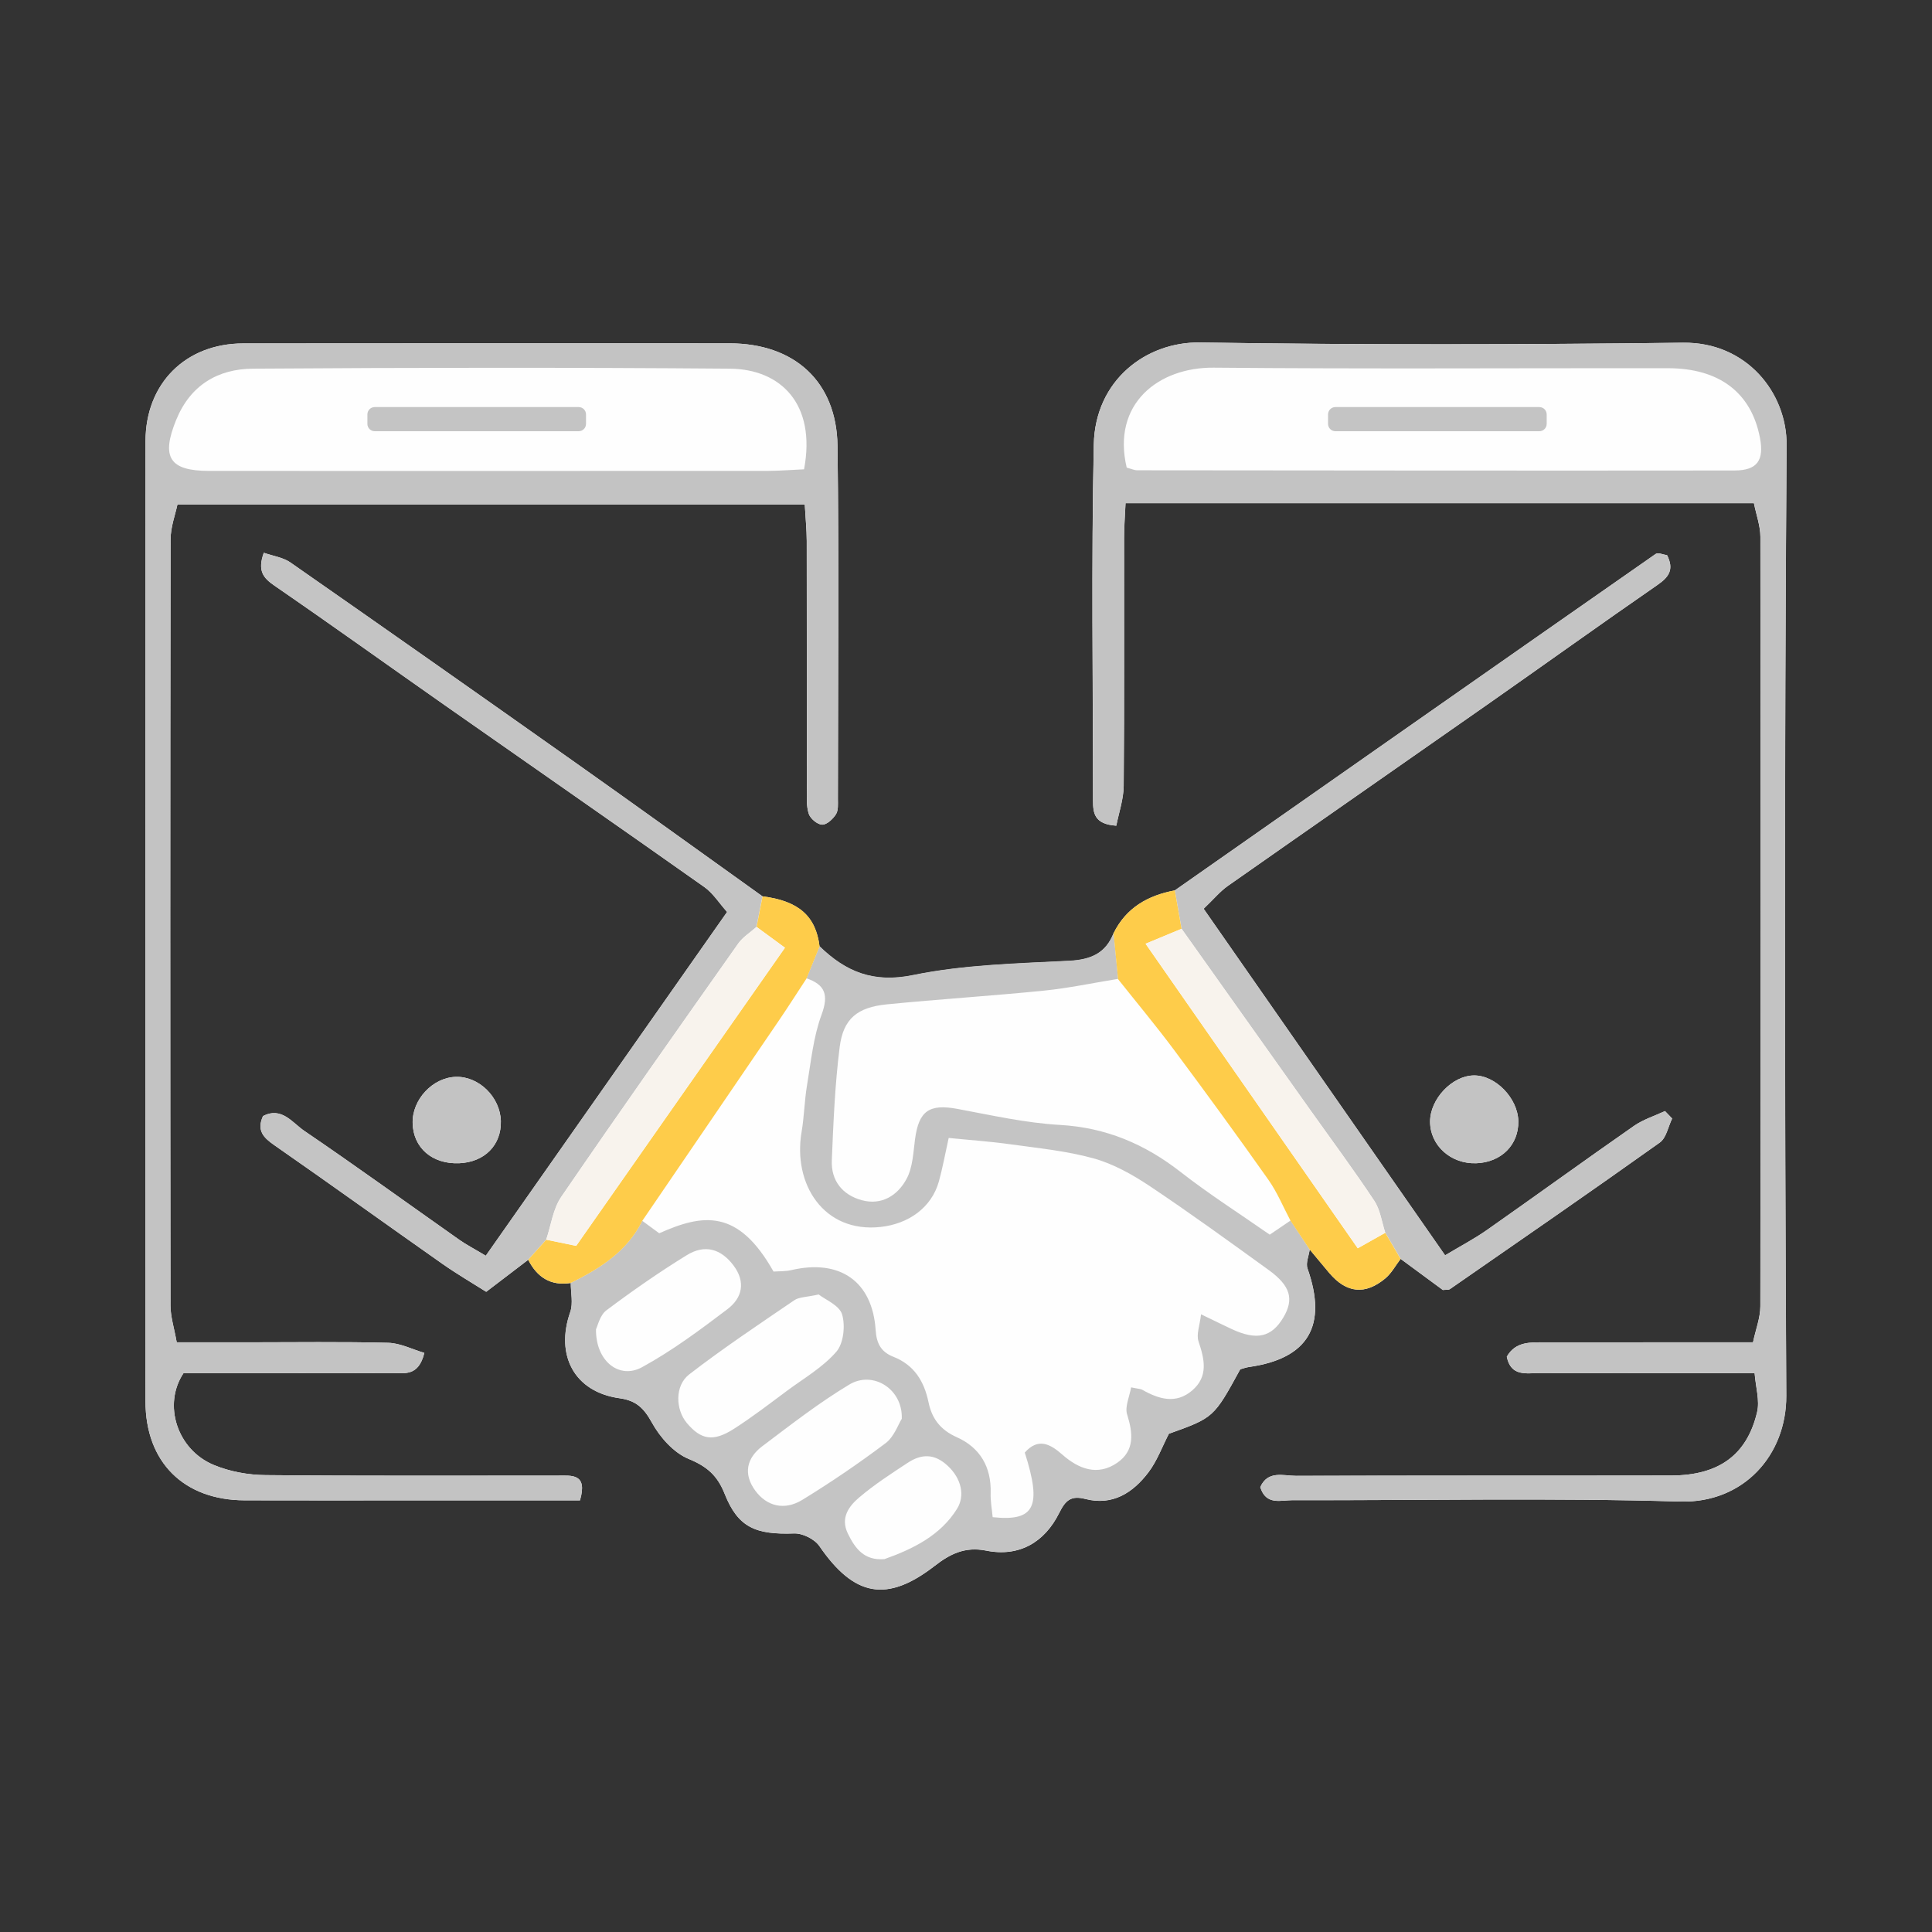
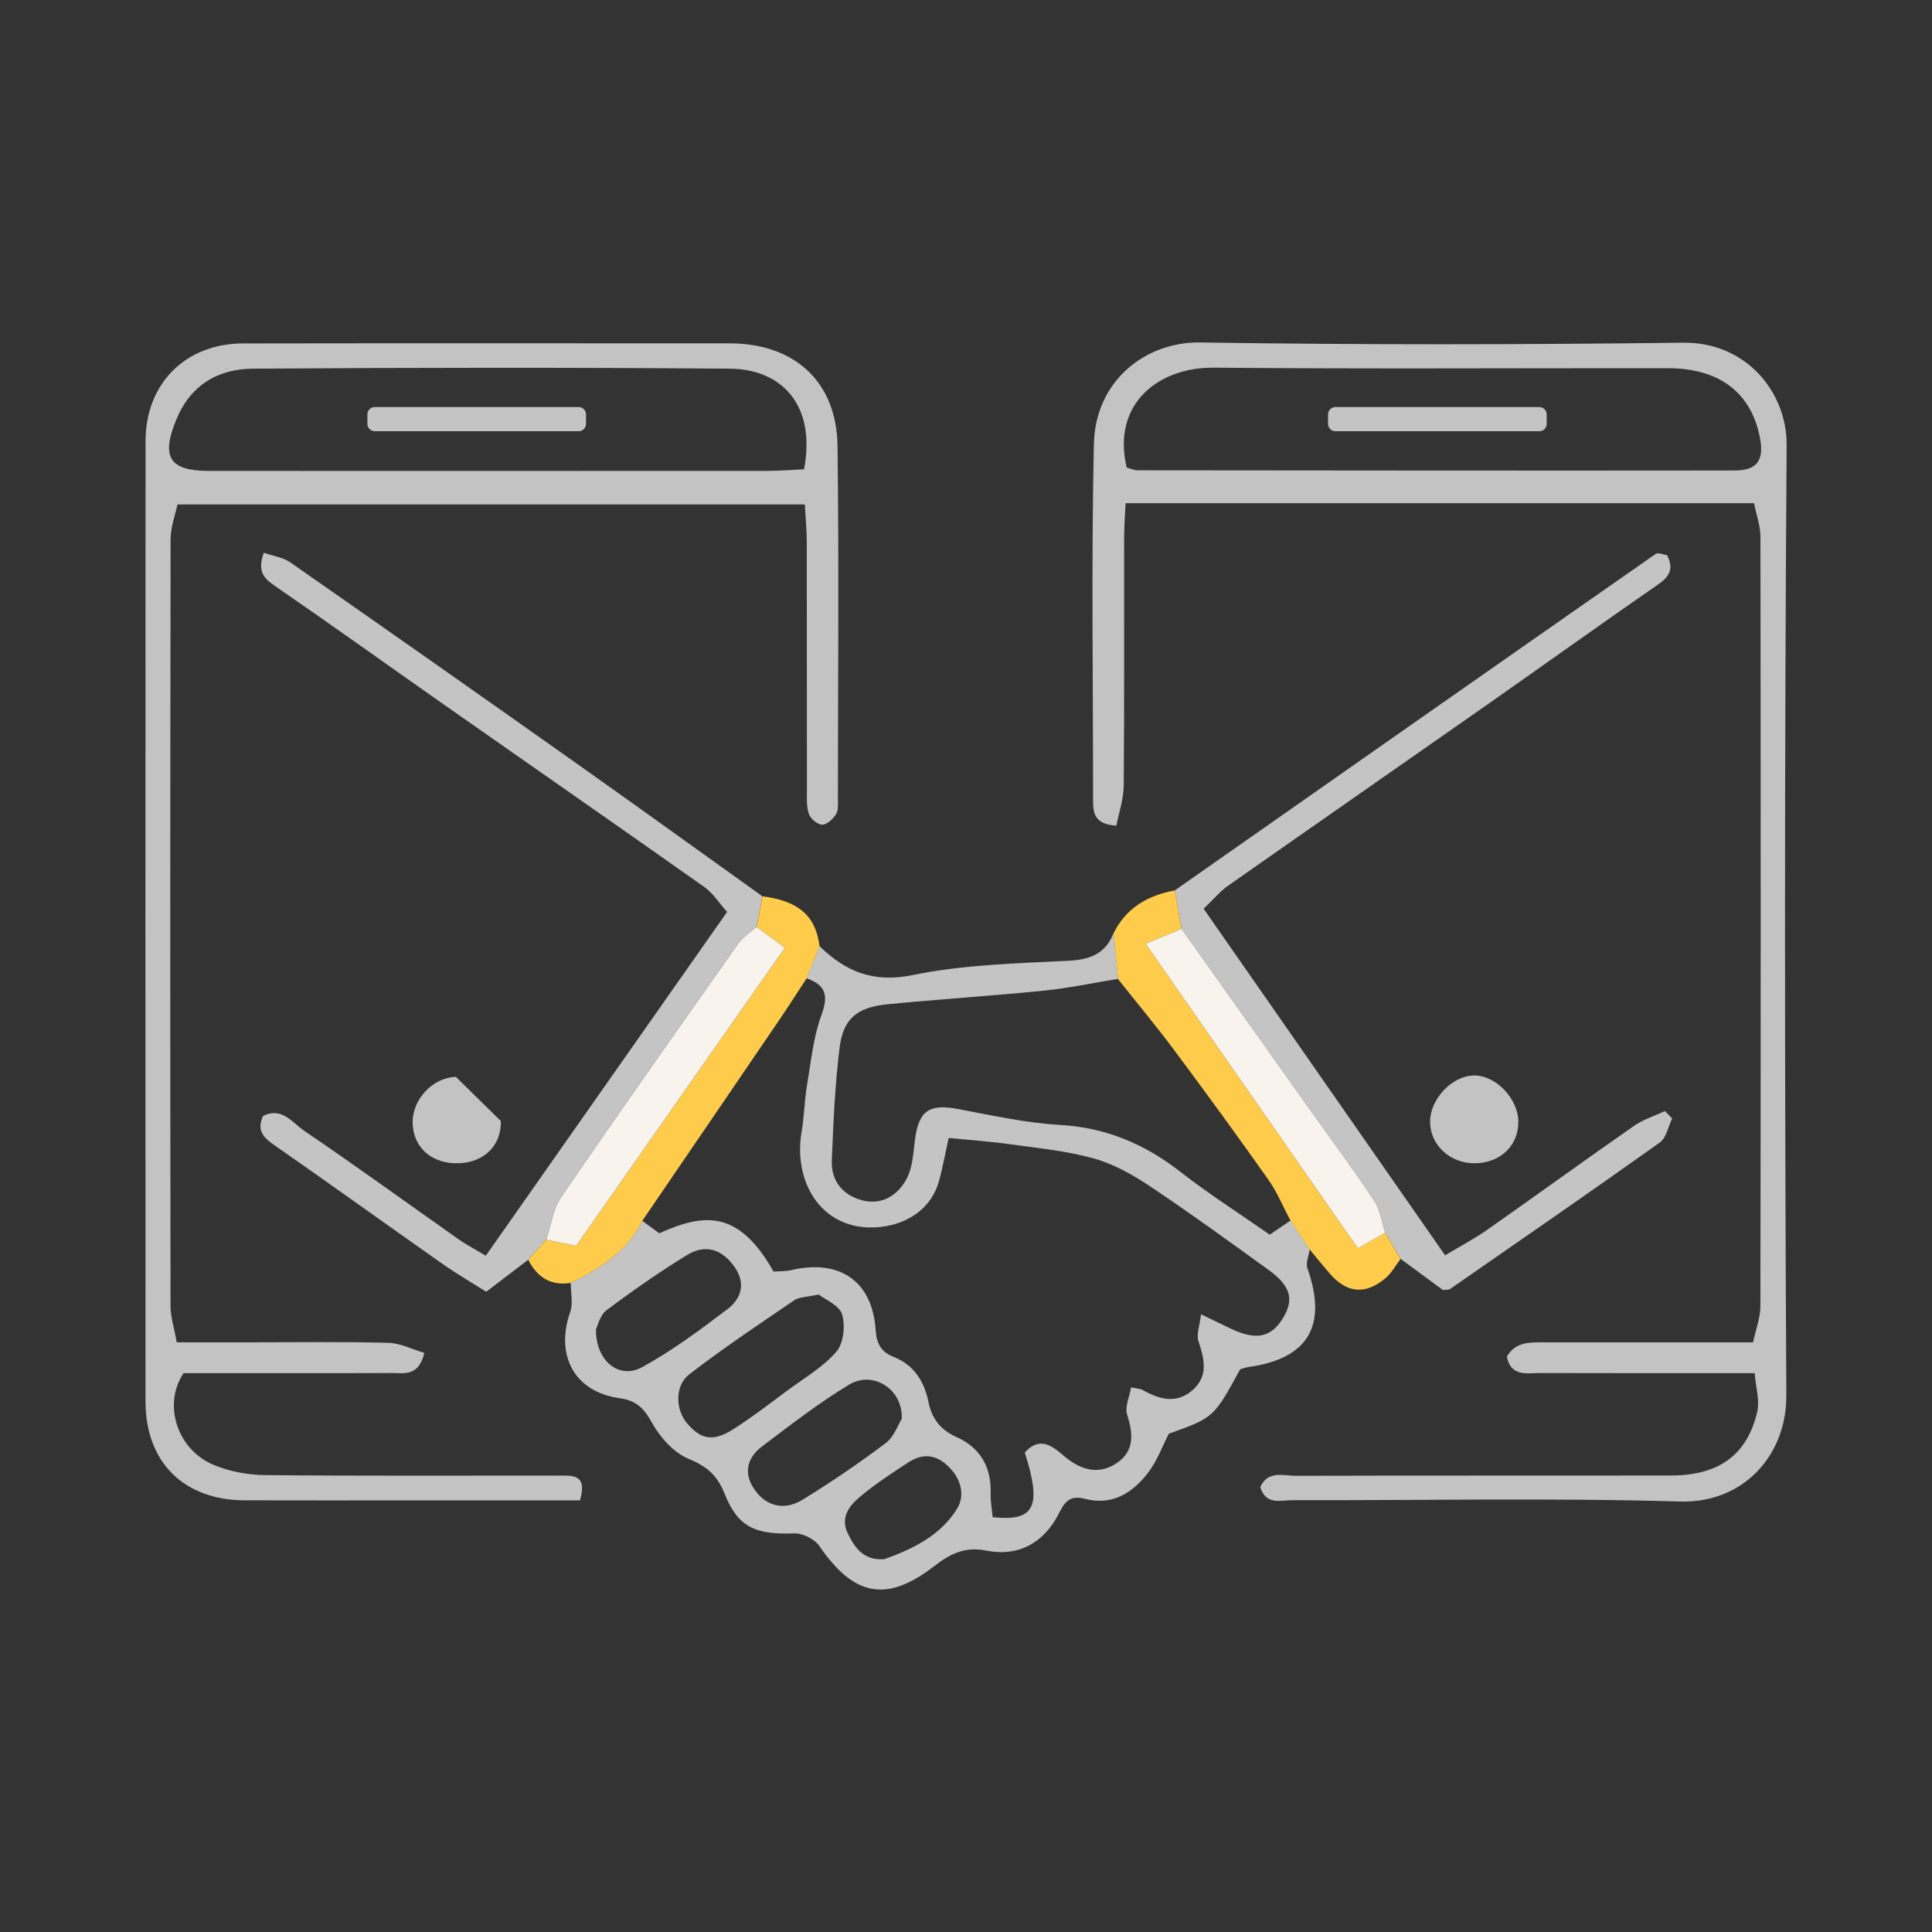
<svg xmlns="http://www.w3.org/2000/svg" version="1.1" id="Layer_1" x="0px" y="0px" viewBox="0 0 500 500" style="enable-background:new 0 0 500 500;" xml:space="preserve">
  <rect x="0" y="0" width="500" height="500" fill="#333333" stroke="none" />
  <style type="text/css">
	.st0{fill:#FEFEFE;}
	.st1{fill:#C3C3C3;}
	.st2{fill:#C4C4C4;}
	.st3{fill:#FECC4A;}
	.st4{fill:#F8F3ED;}
</style>
  <g>
    <g>
      <g>
-         <path class="st0" d="M362.48,325.8c3.69,2.72,7.39,5.44,10.93,8.05c0.79-0.09,1.46,0.03,1.85-0.24     c18.14-12.58,36.31-25.11,54.3-37.92c1.68-1.2,2.16-4.1,3.19-6.21c-0.62-0.64-1.23-1.28-1.85-1.93     c-2.69,1.26-5.63,2.17-8.03,3.84c-12.74,8.88-25.32,18-38.04,26.93c-3.26,2.29-6.82,4.15-10.84,6.56     c-21.11-30.3-41.75-59.92-62.49-89.69c2.7-2.58,4.28-4.52,6.26-5.91c22.31-15.66,44.71-31.21,67.04-46.85     c14.74-10.33,29.37-20.82,44.17-31.06c2.91-2.02,4.34-3.96,2.47-7.68c-0.93-0.12-2.32-0.77-2.96-0.32     c-41.52,28.97-82.98,58.02-124.44,87.07c-6.95,1.3-12.6,4.47-15.84,11.07c-2.05,5.25-5.9,6.89-11.49,7.18     c-13.52,0.7-27.24,1-40.42,3.7c-10.29,2.11-17.41-0.86-24.2-7.46c-0.97-7.87-5.43-11.78-14.76-12.95     c-16.17-11.56-32.28-23.2-48.51-34.67c-24.49-17.32-49.04-34.57-73.65-51.73c-1.91-1.33-4.51-1.68-6.9-2.52     c-1.68,4.7-0.13,6.52,2.76,8.51c14.84,10.2,29.47,20.71,44.22,31.04c22.34,15.66,44.75,31.21,67.02,46.95     c2.28,1.61,3.87,4.19,5.9,6.46c-21.16,30.14-41.74,59.47-62.45,88.97c-3.14-1.88-5.07-2.87-6.83-4.11     c-13.38-9.42-26.63-19.02-40.16-28.22c-3.03-2.06-5.85-6.35-10.67-3.81c-1.67,3.74,0.1,5.56,2.93,7.52     c14.57,10.13,28.96,20.5,43.48,30.7c3.73,2.62,7.68,4.92,11.36,7.25c4.02-3.07,7.45-5.68,10.87-8.29     c2.3,4.52,5.8,6.83,11.02,6.01c-0.01,2.51,0.65,5.25-0.13,7.49c-3.95,11.29,1.11,20.73,12.76,22.34c4.34,0.6,6.31,2.59,8.39,6.35     c2.1,3.8,5.64,7.78,9.51,9.36c4.74,1.95,7.42,4.29,9.3,9.04c3.45,8.67,7.96,10.6,17.98,10.24c2.18-0.08,5.29,1.47,6.52,3.26     c8.99,13.1,17.47,14.73,29.84,5.14c3.99-3.1,7.85-5.05,13.37-3.95c8.49,1.7,15.08-2.14,18.86-9.75c1.65-3.32,3.08-4.57,6.78-3.62     c7.04,1.81,12.32-1.62,16.32-6.9c2.24-2.96,3.55-6.63,5.29-9.98c11.62-4.17,11.62-4.17,18.46-16.68c0.71-0.19,1.49-0.49,2.29-0.6     c15.34-2.18,20.33-10.7,15.12-25.5c-0.49-1.4,0.35-3.26,0.57-4.91c1.7,2.03,3.38,4.08,5.09,6.1c4.43,5.21,9.27,5.75,14.53,1.34     C360.15,329.46,361.19,327.48,362.48,325.8z M326.16,384.87c1.46,4.77,5.3,3.37,8.29,3.38c33.45,0.08,66.92-0.64,100.34,0.35     c16.37,0.48,27.57-11.96,27.49-27.42c-0.44-82-0.5-164.01,0.08-246.01c0.09-13.5-10.36-26.67-26.77-26.47     c-41.67,0.5-83.36,0.58-125.03-0.06c-13.92-0.21-27.13,9.72-27.49,26.37c-0.66,30.7-0.2,61.43-0.2,92.15     c0,3.14,0.24,6.16,6.02,6.53c0.65-3.35,1.88-6.83,1.91-10.32c0.18-21.39,0.07-42.79,0.1-64.18c0-2.9,0.24-5.81,0.38-8.96     c54.51,0,108.15,0,162.63,0c0.61,3.03,1.66,5.86,1.67,8.69c0.09,66.37,0.1,132.75-0.01,199.12c0,3.03-1.21,6.07-1.9,9.35     c-4.11,0-7.11,0-10.1,0c-14.53,0-29.06,0-43.6,0.01c-3.79,0-7.73-0.32-10.02,3.72c1.07,5.25,5.14,4.22,8.51,4.23     c18.07,0.06,36.14,0.03,55.63,0.03c0.28,3.62,1.36,7.07,0.64,10.09c-2.64,11.14-9.95,16.38-22.29,16.4     c-32.35,0.06-64.71-0.02-97.06,0.08C332.16,381.95,328.11,380.46,326.16,384.87z M150.1,388.29c2.03-7.01-2.16-6.4-5.67-6.4     c-25.23-0.02-50.46,0.12-75.69-0.13c-4.52-0.04-9.32-0.91-13.47-2.65c-9.46-3.96-13.19-15.62-7.78-23.74c2.44,0,5.16,0,7.89,0     c15.36,0,30.72,0.04,46.07-0.03c3.09-0.01,6.86,1.01,8.36-5.21c-3.11-0.91-6.2-2.53-9.34-2.61c-12.06-0.31-24.13-0.13-36.2-0.13     c-5.97,0-11.93,0-18.54,0c-0.66-3.73-1.6-6.59-1.61-9.45c-0.08-66.11-0.09-132.23,0.02-198.34c0.01-3.27,1.26-6.53,1.78-9.05     c54.89,0,108.24,0,162.35,0c0.2,3.58,0.5,6.5,0.51,9.42c0.04,21.4,0.01,42.8,0.04,64.19c0,2.18-0.17,4.49,0.5,6.49     c0.42,1.24,2.25,2.75,3.46,2.77c1.21,0.02,2.78-1.46,3.56-2.69c0.65-1.03,0.5-2.64,0.5-3.99c0.02-30.45,0.3-60.9-0.1-91.35     c-0.22-16.65-11.17-26.53-27.94-26.53c-41.96,0-83.92-0.04-125.88,0.02c-14.91,0.02-25.25,10.37-25.26,25.27     c-0.04,82.85-0.04,165.69-0.01,248.54c0.01,15.71,9.91,25.54,25.64,25.59c14.54,0.05,29.07,0.01,43.61,0.01     C121.14,388.29,135.37,388.29,150.1,388.29z M392.94,290.16c-0.12-5.94-5.89-11.89-11.49-11.84c-5.64,0.05-11.37,6.1-11.35,11.99     c0.03,6.17,5.4,10.98,11.98,10.73C388.54,300.8,393.06,296.26,392.94,290.16z M129.62,290.13c-0.16-6.19-5.67-11.61-11.64-11.44     c-5.99,0.17-11.31,5.84-11.19,11.93c0.13,6.45,5.09,10.73,12.09,10.42C125.43,300.75,129.78,296.33,129.62,290.13z" />
        <path class="st1" d="M326.16,384.87c1.95-4.41,6-2.92,9.24-2.93c32.35-0.1,64.71-0.02,97.06-0.08     c12.33-0.02,19.65-5.27,22.29-16.4c0.72-3.02-0.36-6.46-0.64-10.09c-19.5,0-37.56,0.03-55.63-0.03     c-3.37-0.01-7.44,1.02-8.51-4.23c2.3-4.03,6.23-3.71,10.02-3.72c14.53-0.01,29.06-0.01,43.6-0.01c2.99,0,5.98,0,10.1,0     c0.7-3.28,1.9-6.32,1.9-9.35c0.11-66.37,0.1-132.75,0.01-199.12c0-2.83-1.06-5.66-1.67-8.69c-54.49,0-108.12,0-162.63,0     c-0.14,3.15-0.37,6.05-0.38,8.96c-0.03,21.39,0.08,42.79-0.1,64.18c-0.03,3.49-1.26,6.97-1.91,10.32     c-5.78-0.37-6.02-3.39-6.02-6.53c0-30.72-0.46-61.45,0.2-92.15c0.36-16.65,13.57-26.59,27.49-26.37     c41.67,0.64,83.35,0.57,125.03,0.06c16.41-0.2,26.87,12.96,26.77,26.47c-0.57,82-0.52,164.01-0.08,246.01     c0.08,15.45-11.12,27.9-27.49,27.42c-33.42-0.98-66.89-0.26-100.34-0.35C331.46,388.24,327.63,389.64,326.16,384.87z      M291.59,121.02c1.21,0.32,1.98,0.69,2.75,0.69c51.53,0.05,103.06,0.11,154.59,0.05c5.87-0.01,7.66-2.67,6.54-8.48     c-2.24-11.65-10.49-17.97-23.78-17.99c-39.2-0.04-78.4,0.22-117.59-0.14C299.84,95.03,287.67,104.46,291.59,121.02z" />
        <path class="st2" d="M338.94,323.35c-0.22,1.65-1.06,3.51-0.57,4.91c5.21,14.8,0.22,23.33-15.12,25.5     c-0.8,0.11-1.57,0.41-2.29,0.6c-6.83,12.52-6.83,12.52-18.46,16.68c-1.73,3.35-3.04,7.02-5.29,9.98c-4,5.28-9.28,8.7-16.32,6.9     c-3.7-0.95-5.13,0.3-6.78,3.62c-3.79,7.6-10.37,11.44-18.86,9.75c-5.52-1.1-9.37,0.85-13.37,3.95     c-12.37,9.6-20.85,7.96-29.84-5.14c-1.23-1.79-4.34-3.34-6.52-3.26c-10.02,0.36-14.54-1.57-17.98-10.24     c-1.89-4.75-4.56-7.09-9.3-9.04c-3.86-1.58-7.41-5.57-9.51-9.36c-2.08-3.76-4.05-5.75-8.39-6.35     c-11.65-1.62-16.72-11.05-12.76-22.34c0.78-2.24,0.12-4.98,0.13-7.49c7.56-3.75,14.57-8.15,18.5-16.08     c1.51,1.11,3.03,2.22,4.4,3.23c11.3-5.04,20.39-6.43,29.58,9.91c1.41-0.1,3.04-0.02,4.57-0.37c12.58-2.95,21.03,2.87,21.86,15.53     c0.23,3.52,1.44,5.66,4.6,6.9c5.36,2.11,7.96,6.33,9.08,11.76c0.87,4.22,3.06,7.15,7.31,9.04c5.98,2.67,8.99,7.69,8.77,14.47     c-0.07,2.1,0.34,4.22,0.52,6.23c10.92,1.18,12.78-2.75,8.31-16.72c3.44-3.85,6.5-2.31,9.73,0.54c4.22,3.71,9.1,5.61,14.19,2.11     c4.55-3.13,4.1-7.64,2.57-12.51c-0.63-2.01,0.62-4.61,1.03-7.01c1.84,0.39,2.43,0.37,2.88,0.62c4.3,2.44,8.74,3.79,12.95,0.16     c4.21-3.62,3.17-8.06,1.61-12.7c-0.6-1.78,0.33-4.07,0.66-6.99c3.55,1.71,5.72,2.79,7.91,3.81c6.49,3.02,10.32,2.15,13.38-2.97     c2.82-4.73,1.89-8.2-3.79-12.31c-10.16-7.34-20.31-14.72-30.73-21.68c-4.48-2.99-9.41-5.76-14.54-7.19     c-7.01-1.95-14.39-2.66-21.64-3.67c-5.24-0.73-10.54-1.09-15.9-1.63c-0.97,4.36-1.59,7.84-2.53,11.23     c-1.91,6.87-7.93,11.01-15.05,11.8c-14.76,1.64-22.79-11.09-20.49-24.57c0.68-4,0.74-8.11,1.41-12.12     c1.03-6.12,1.63-12.46,3.75-18.21c1.89-5.12,0.98-7.76-3.89-9.45c1.13-2.77,2.25-5.54,3.38-8.31c6.8,6.6,13.91,9.58,24.2,7.46     c13.18-2.71,26.9-3,40.42-3.7c5.58-0.29,9.43-1.93,11.49-7.18c0.39,3.96,0.78,7.92,1.16,11.88c-6.41,1.04-12.78,2.4-19.23,3.05     c-13.53,1.36-27.12,2.21-40.65,3.55c-7.62,0.76-11.25,3.72-12.18,11.03c-1.23,9.7-1.63,19.53-2.04,29.32     c-0.22,5.25,2.72,8.94,7.71,10.32c5.2,1.43,9.35-1.23,11.65-5.53c1.58-2.94,1.72-6.73,2.17-10.18c0.97-7.42,3.69-9.27,11.02-7.9     c8.79,1.64,17.6,3.63,26.48,4.14c11.92,0.68,21.95,4.93,31.23,12.17c7.46,5.82,15.48,10.92,23.08,16.23     c2.24-1.52,3.81-2.59,5.39-3.66C335.65,318.4,337.29,320.88,338.94,323.35z M211.87,335.01c-3.19,0.71-5.05,0.64-6.29,1.48     c-9.17,6.25-18.43,12.42-27.21,19.2c-3.79,2.93-3.54,9.11-0.62,12.58c3.65,4.35,6.84,4.94,12.16,1.53     c4.79-3.06,9.3-6.55,13.87-9.94c4.35-3.22,9.21-6.03,12.67-10.04c1.87-2.16,2.36-6.76,1.48-9.66     C217.22,337.8,213.55,336.33,211.87,335.01z M233.38,367.18c0.29-7.75-7.48-12.51-13.56-8.87c-7.88,4.73-15.2,10.44-22.56,15.99     c-4.03,3.04-4.96,7.15-1.8,11.47c2.97,4.06,7.56,5.23,12.19,2.39c7.4-4.54,14.62-9.45,21.55-14.67     C231.39,371.84,232.44,368.67,233.38,367.18z M154.24,344.01c-0.09,8.26,6.01,13.05,11.92,9.82c7.78-4.25,14.99-9.63,22.08-15     c3.88-2.93,4.84-7.09,1.51-11.44c-3.21-4.18-7.33-5.44-12.02-2.55c-7.15,4.4-14.06,9.22-20.78,14.26     C155.25,340.36,154.69,343.14,154.24,344.01z M228.89,403.5c7.41-2.62,14.55-6.17,18.79-13.02c2.11-3.41,1.15-7.8-2.4-11.12     c-3.44-3.22-6.8-3.13-10.34-0.8c-4.31,2.83-8.67,5.65-12.58,8.98c-2.66,2.26-4.91,5.25-2.95,9.31     C221.3,400.77,223.67,403.93,228.89,403.5z" />
        <path class="st1" d="M150.1,388.29c-14.73,0-28.96,0-43.19,0c-14.54,0-29.07,0.04-43.61-0.01c-15.73-0.05-25.64-9.88-25.64-25.59     c-0.03-82.85-0.04-165.69,0.01-248.54c0.01-14.9,10.35-25.25,25.26-25.27c41.96-0.07,83.92-0.03,125.88-0.02     c16.77,0,27.72,9.88,27.94,26.53c0.39,30.45,0.12,60.9,0.1,91.35c0,1.35,0.15,2.96-0.5,3.99c-0.78,1.23-2.35,2.71-3.56,2.69     c-1.22-0.02-3.05-1.53-3.46-2.77c-0.67-2-0.5-4.31-0.5-6.49c-0.03-21.4,0-42.8-0.04-64.19c-0.01-2.92-0.31-5.84-0.51-9.42     c-54.11,0-107.46,0-162.35,0c-0.52,2.52-1.77,5.78-1.78,9.05c-0.11,66.11-0.1,132.23-0.02,198.34c0,2.86,0.95,5.73,1.61,9.45     c6.61,0,12.58,0,18.54,0c12.07,0,24.14-0.18,36.2,0.13c3.13,0.08,6.22,1.7,9.34,2.61c-1.5,6.22-5.27,5.2-8.36,5.21     c-15.36,0.07-30.72,0.03-46.07,0.03c-2.72,0-5.44,0-7.89,0c-5.41,8.12-1.68,19.78,7.78,23.74c4.15,1.74,8.95,2.61,13.47,2.65     c25.23,0.25,50.46,0.11,75.69,0.13C147.94,381.89,152.13,381.28,150.1,388.29z M208.09,121.46c3.19-16.92-6.04-25.95-19.23-26.05     c-41.13-0.33-82.26-0.28-123.39,0c-9.03,0.06-16.19,4.22-19.87,13.25c-3.94,9.65-1.8,13.21,8.52,13.21     c48.26,0.02,96.52,0.01,144.77-0.01C201.84,121.85,204.79,121.6,208.09,121.46z" />
        <path class="st2" d="M136.7,326.02c-3.42,2.61-6.85,5.22-10.87,8.29c-3.68-2.33-7.63-4.63-11.36-7.25     c-14.52-10.2-28.91-20.57-43.48-30.7c-2.82-1.96-4.6-3.78-2.93-7.52c4.83-2.53,7.64,1.76,10.67,3.81     c13.53,9.19,26.78,18.8,40.16,28.22c1.76,1.24,3.69,2.23,6.83,4.11c20.71-29.5,41.29-58.83,62.45-88.97     c-2.04-2.27-3.63-4.85-5.9-6.46c-22.28-15.74-44.69-31.3-67.02-46.95c-14.75-10.34-29.38-20.84-44.22-31.04     c-2.89-1.99-4.44-3.81-2.76-8.51c2.4,0.85,4.99,1.19,6.9,2.52c24.61,17.16,49.16,34.4,73.65,51.73     c16.23,11.48,32.34,23.11,48.51,34.67c-0.52,2.64-1.03,5.27-1.55,7.91c-1.6,1.44-3.55,2.63-4.76,4.35     c-15.36,21.77-30.72,43.54-45.78,65.53c-2.13,3.12-2.63,7.35-3.89,11.07C139.81,322.55,138.25,324.28,136.7,326.02z" />
        <path class="st2" d="M304.04,230.43c41.46-29.05,82.92-58.1,124.44-87.07c0.63-0.44,2.02,0.2,2.96,0.32     c1.88,3.73,0.45,5.67-2.47,7.68c-14.8,10.24-29.43,20.74-44.17,31.06c-22.33,15.64-44.72,31.19-67.04,46.85     c-1.97,1.39-3.56,3.33-6.26,5.91c20.74,29.77,41.38,59.39,62.49,89.69c4.02-2.41,7.58-4.27,10.84-6.56     c12.72-8.92,25.29-18.05,38.04-26.93c2.4-1.67,5.34-2.58,8.03-3.84c0.62,0.64,1.23,1.28,1.85,1.93     c-1.03,2.11-1.51,5.01-3.19,6.21c-17.98,12.8-36.15,25.34-54.3,37.92c-0.39,0.27-1.06,0.15-1.85,0.24     c-3.54-2.61-7.24-5.33-10.93-8.05c-1.32-2.26-2.65-4.51-3.97-6.77c-0.91-2.77-1.29-5.9-2.84-8.25     c-5.25-7.91-10.91-15.54-16.41-23.28c-11.16-15.71-22.31-31.42-33.47-47.13C305.2,237.06,304.62,233.75,304.04,230.43z" />
        <path class="st3" d="M304.04,230.43c0.58,3.31,1.16,6.63,1.74,9.94c-2.75,1.14-5.5,2.28-9.31,3.87     c18.88,27.1,36.8,52.82,54.91,78.81c2.99-1.68,5.06-2.85,7.12-4.01c1.32,2.26,2.65,4.51,3.97,6.77     c-1.29,1.68-2.33,3.66-3.92,4.99c-5.26,4.41-10.09,3.87-14.53-1.34c-1.72-2.02-3.4-4.07-5.09-6.1c-1.65-2.48-3.29-4.95-4.94-7.43     c-1.89-3.56-3.44-7.36-5.74-10.62c-7.96-11.28-16.1-22.44-24.35-33.51c-4.67-6.27-9.69-12.28-14.55-18.4     c-0.39-3.96-0.77-7.92-1.16-11.88C291.45,234.9,297.09,231.73,304.04,230.43z" />
        <path class="st3" d="M136.7,326.02c1.56-1.73,3.11-3.46,4.67-5.19c2.33,0.48,4.65,0.96,7.75,1.6     c17.87-25.52,35.73-51.03,54.03-77.16c-3.08-2.26-5.22-3.83-7.35-5.39c0.52-2.64,1.03-5.27,1.55-7.91     c9.33,1.17,13.79,5.08,14.76,12.95c-1.13,2.77-2.25,5.54-3.38,8.31c-2.39,3.64-4.73,7.32-7.18,10.92     c-11.76,17.28-23.55,34.53-35.32,51.79c-3.93,7.94-10.93,12.33-18.5,16.08C142.5,332.85,139,330.53,136.7,326.02z" />
        <path class="st1" d="M392.94,290.16c0.12,6.11-4.4,10.64-10.85,10.89c-6.58,0.25-11.96-4.56-11.98-10.73     c-0.03-5.88,5.7-11.94,11.35-11.99C387.05,278.27,392.82,284.21,392.94,290.16z" />
-         <path class="st1" d="M129.62,290.13c0.16,6.2-4.19,10.62-10.74,10.91c-6.99,0.31-11.96-3.97-12.09-10.42     c-0.12-6.09,5.2-11.76,11.19-11.93C123.95,278.52,129.46,283.94,129.62,290.13z" />
+         <path class="st1" d="M129.62,290.13c0.16,6.2-4.19,10.62-10.74,10.91c-6.99,0.31-11.96-3.97-12.09-10.42     c-0.12-6.09,5.2-11.76,11.19-11.93z" />
        <path class="st4" d="M195.79,239.88c2.14,1.57,4.27,3.14,7.35,5.39c-18.29,26.13-36.16,51.64-54.03,77.16     c-3.1-0.64-5.42-1.12-7.75-1.6c1.26-3.72,1.75-7.96,3.89-11.07c15.05-21.98,30.42-43.76,45.78-65.53     C192.24,242.51,194.18,241.31,195.79,239.88z" />
        <path class="st4" d="M358.51,319.04c-2.07,1.16-4.14,2.33-7.12,4.01c-18.11-25.99-36.03-51.71-54.91-78.81     c3.81-1.58,6.56-2.72,9.31-3.87c11.16,15.71,22.31,31.42,33.47,47.13c5.5,7.74,11.17,15.37,16.41,23.28     C357.22,313.14,357.6,316.27,358.51,319.04z" />
      </g>
    </g>
    <path class="st2" d="M149.76,111.6H96.98c-1.05,0-1.9-0.85-1.9-1.9v-2.45c0-1.05,0.85-1.9,1.9-1.9h52.78c1.05,0,1.9,0.85,1.9,1.9   v2.45C151.66,110.75,150.81,111.6,149.76,111.6z" />
    <path class="st2" d="M398.38,111.6h-52.78c-1.05,0-1.9-0.85-1.9-1.9v-2.45c0-1.05,0.85-1.9,1.9-1.9h52.78c1.05,0,1.9,0.85,1.9,1.9   v2.45C400.28,110.75,399.43,111.6,398.38,111.6z" />
  </g>
</svg>